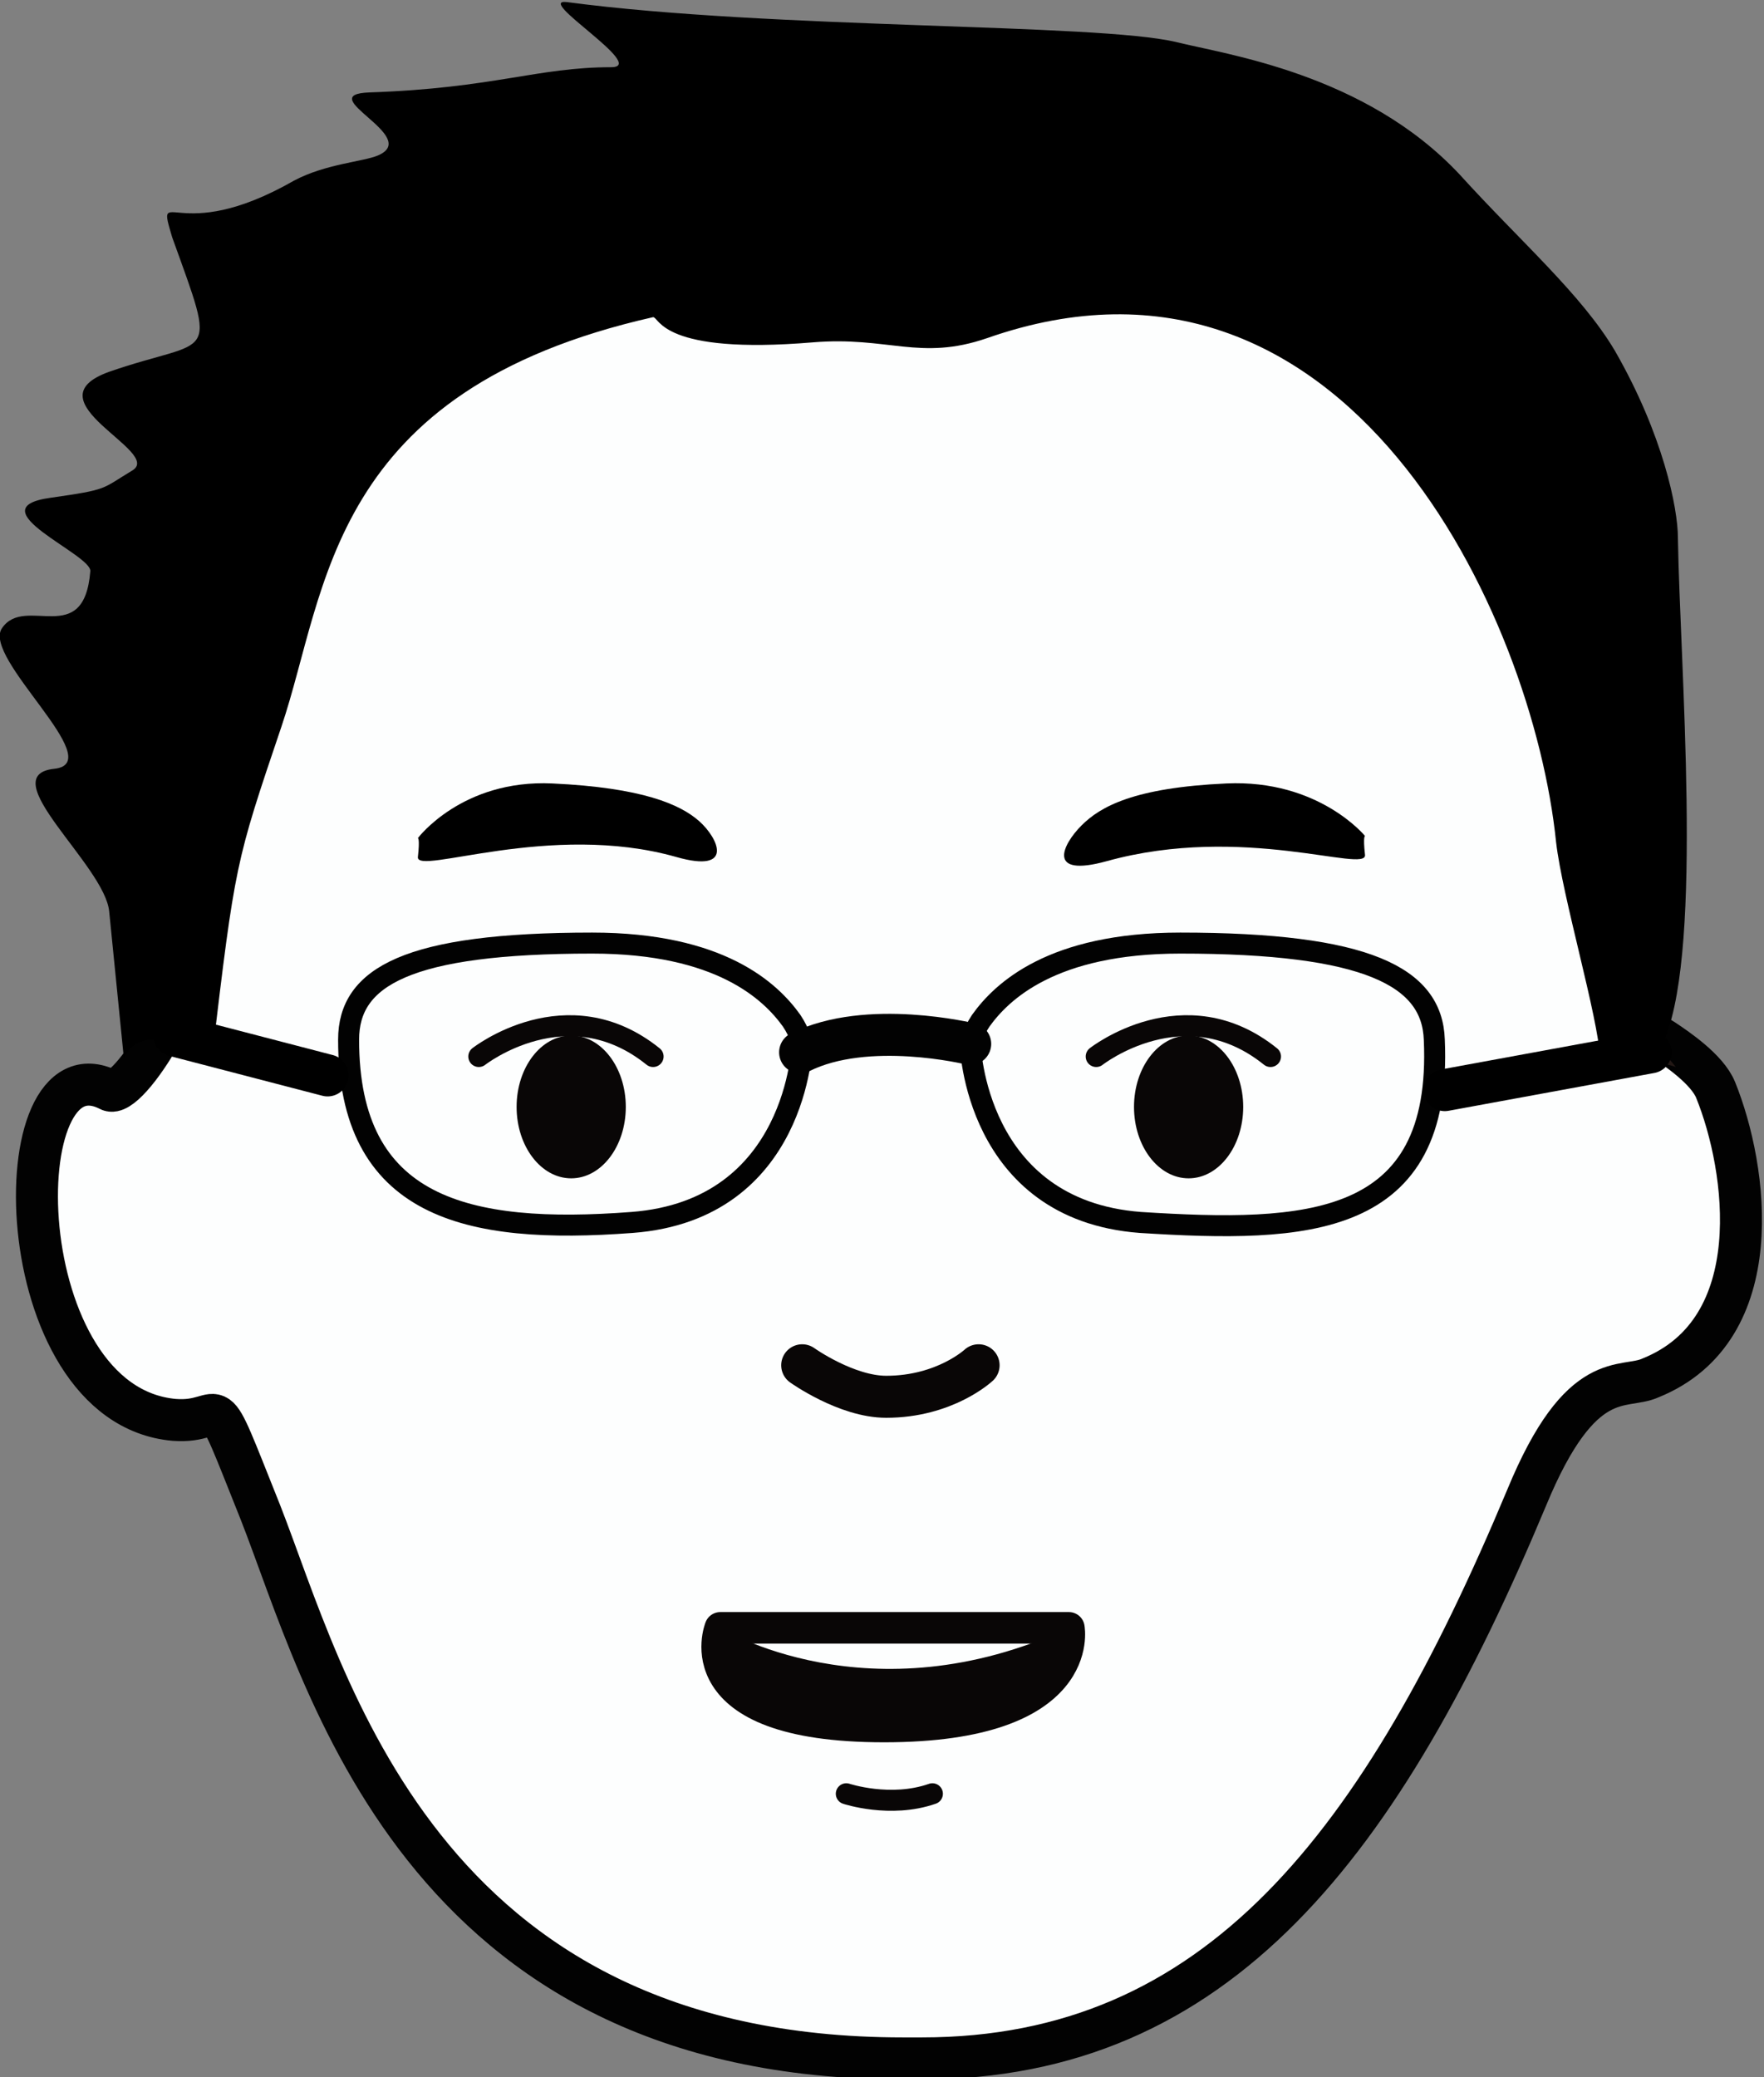
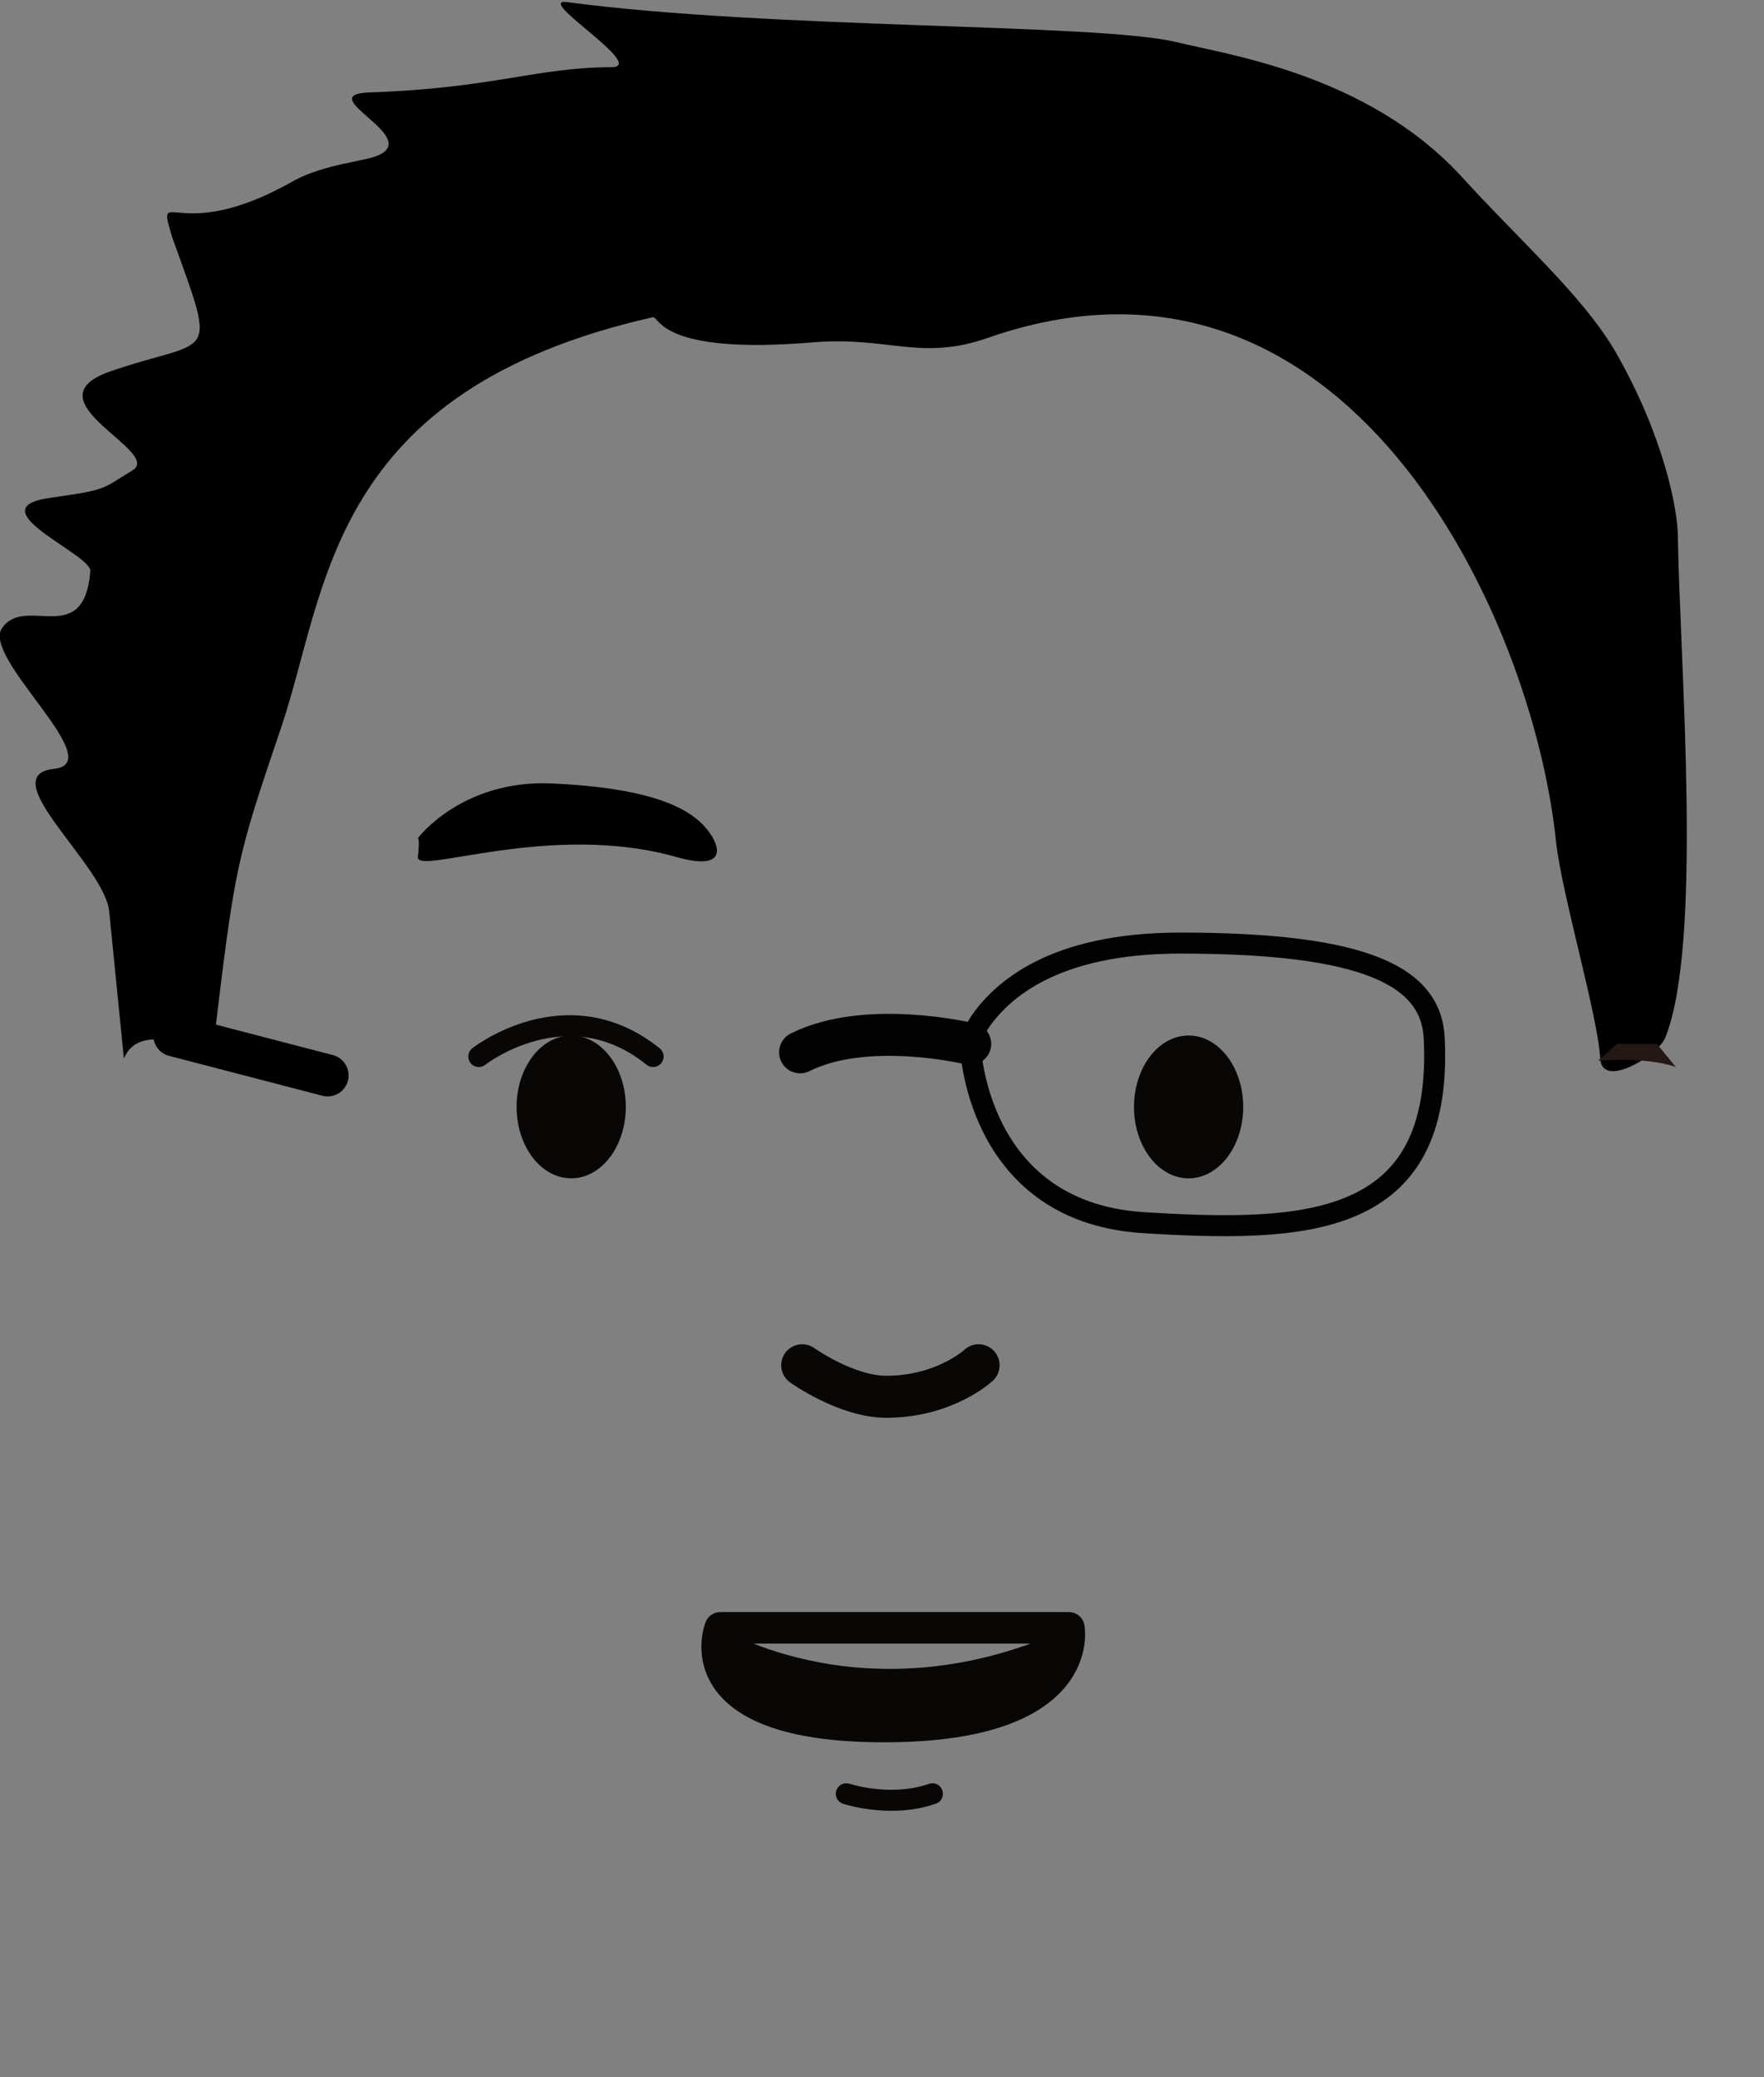
<svg xmlns="http://www.w3.org/2000/svg" version="1.1" id="圖層_1" x="0px" y="0px" viewBox="0 0 84 98.9" style="enable-background:new 0 0 84 98.9;" xml:space="preserve">
  <rect x="0" y="0" width="84" height="98.9" fill="#808080" stroke="none" />
  <style type="text/css">
	.st0{fill:#FDFEFE;stroke:#020202;stroke-width:2;stroke-linecap:round;stroke-linejoin:round;stroke-miterlimit:10;}
	.st1{fill:#231815;}
	.st2{fill:none;stroke:#090606;stroke-width:2;stroke-linecap:round;stroke-linejoin:round;stroke-miterlimit:10;}
	.st3{fill:#090606;}
	.st4{fill:none;stroke:#090606;stroke-linecap:round;stroke-linejoin:round;stroke-miterlimit:10;}
	.st5{fill:none;stroke:#020202;stroke-miterlimit:10;}
	.st6{fill:none;stroke:#000000;stroke-width:2;stroke-linecap:round;stroke-linejoin:round;stroke-miterlimit:10;}
	.st7{fill:none;stroke:#020202;stroke-width:2;stroke-linecap:round;stroke-linejoin:round;stroke-miterlimit:10;}
	.st8{fill:none;stroke:#090606;stroke-width:1.5;stroke-linecap:round;stroke-linejoin:round;stroke-miterlimit:10;}
</style>
  <g>
-     <path class="st0" d="M81.7,51.9c-0.4-1-1.9-2-2.5-2.4c-1.9-1.1-1.9-2.8-1.3-4.9l0.1-0.4c0-0.2,0.1-0.4,0.1-0.6   c5.2-33-30.1-30.9-34.3-30.5c-0.3,0-0.5,0-0.8,0c-4.2-0.4-39.4-2.5-34.3,30.5c0,0.2,0.1,0.4,0.1,0.6L9,44.6   c0.6,2.1-2.9,7.8-3.8,7.3c-5.1-2.6-4.9,15,3.1,15.7c2.6,0.2,1.5-2.1,4.1,4.4C15.5,79.9,19.9,98,43,98c0.3,0,0.6,0,0.9,0   C58,98,65.8,87.8,72.7,71.3c2.6-6.3,4.6-5.1,5.9-5.7C84.3,63.3,83.2,55.6,81.7,51.9z" />
    <path d="M31.1,15.1c-15.5,3.5-15.5,13-17.7,19.5c-2.2,6.5-2.2,6.5-3.3,15.7c0,0-3.4-1.9-4.2,0.1c0,0,0,0-0.7-7   c-0.2-2.2-5.6-6.5-2.6-6.8c2.6-0.3-3.5-5.3-2.5-6.7c1.1-1.6,3.9,1,4.2-2.7c0.1-0.8-5.5-3-1.9-3.5c2.8-0.4,2.4-0.4,3.9-1.3   c1.5-0.9-5-3.3-1.1-4.7c4.9-1.7,5.2-0.3,3-6.4C7.4,8.6,8.4,11.8,14,8.6c1.5-0.8,3.3-0.9,4-1.2c2.1-0.9-3.2-2.9-0.4-3   c5.9-0.2,8-1.2,11.5-1.2c1.8,0-3.7-3.3-2.1-3.1c9.8,1.3,25.2,1,29,1.9c2.4,0.6,9,1.5,13.5,6.3c2.9,3.2,5.8,5.7,7.4,8.4   c2.3,4,3,7.5,3,8.9c0.1,6.1,1.2,19.3-0.6,23.8c-0.3,0.8-3,2.5-3.1,1c-0.1-2-1.8-7.7-2.1-10.3c-1.1-10.8-10-30-27.1-24   c-3.2,1.1-4.7-0.1-8.3,0.2C31.5,16.9,31.4,15.1,31.1,15.1z" />
    <path class="st1" d="M76.1,50.5c0,0,2.3-0.2,3.7,0.3l-0.9-1.1H77L76.1,50.5z" />
    <path class="st2" d="M38.2,65c0,0,2.1,1.5,4,1.5c2.8,0,4.4-1.5,4.4-1.5" />
    <g>
      <g>
        <ellipse class="st3" cx="27.2" cy="52.7" rx="2.6" ry="3.4" />
      </g>
      <path class="st4" d="M22.8,50.3c0,0,4.2-3.3,8.3,0" />
    </g>
    <g>
      <g>
        <ellipse class="st3" cx="56.6" cy="52.7" rx="2.6" ry="3.4" />
      </g>
-       <path class="st4" d="M52.2,50.3c0,0,4.2-3.3,8.3,0" />
    </g>
-     <path class="st5" d="M16.6,49.5c0-3,2.8-4.6,11.6-4.6c6.1,0,8.5,2.3,9.5,3.7c0.4,0.6,0.5,1.1,0.5,1.1s-0.2,7.9-8.1,8.5   S16.6,57.5,16.6,49.5z" />
    <line class="st6" x1="15.6" y1="51.2" x2="8.3" y2="49.3" />
    <path class="st5" d="M68.3,49.5c-0.1-3-3.2-4.6-12.1-4.6c-6.1,0-8.5,2.3-9.5,3.7c-0.4,0.6-0.5,1.1-0.5,1.1s0.2,7.9,8.1,8.5   C62.2,58.7,68.7,58.5,68.3,49.5z" />
-     <line class="st6" x1="68.8" y1="51.9" x2="78.6" y2="50.1" />
    <path class="st7" d="M46.2,49.7c0,0-4.9-1.2-8.1,0.4" />
-     <path d="M65,39.8c0,0-2.2-2.7-6.6-2.5s-6,1.1-6.9,2s-1.7,2.5,1.2,1.7c6.5-1.8,12.4,0.6,12.3-0.3S65,39.8,65,39.8z" />
    <path d="M19.9,39.9c0,0,2.1-2.8,6.4-2.6s6.1,1,7,1.8c0.9,0.8,1.7,2.5-1.1,1.7c-6-1.7-12.4,0.9-12.3,0S19.9,39.9,19.9,39.9z" />
    <g>
      <path class="st4" d="M40.3,85.4c0,0,2.1,0.7,4.1,0" />
      <path class="st8" d="M34.3,77.5h16.6c0,0,0.9,4.7-8.8,4.7S34.3,77.5,34.3,77.5z" />
      <path class="st3" d="M34.3,77.5c0,0,7.1,4.4,16.6,0c0,0,0.8,5.8-12.7,4.7C38.2,82.2,33.9,81.6,34.3,77.5z" />
    </g>
  </g>
</svg>